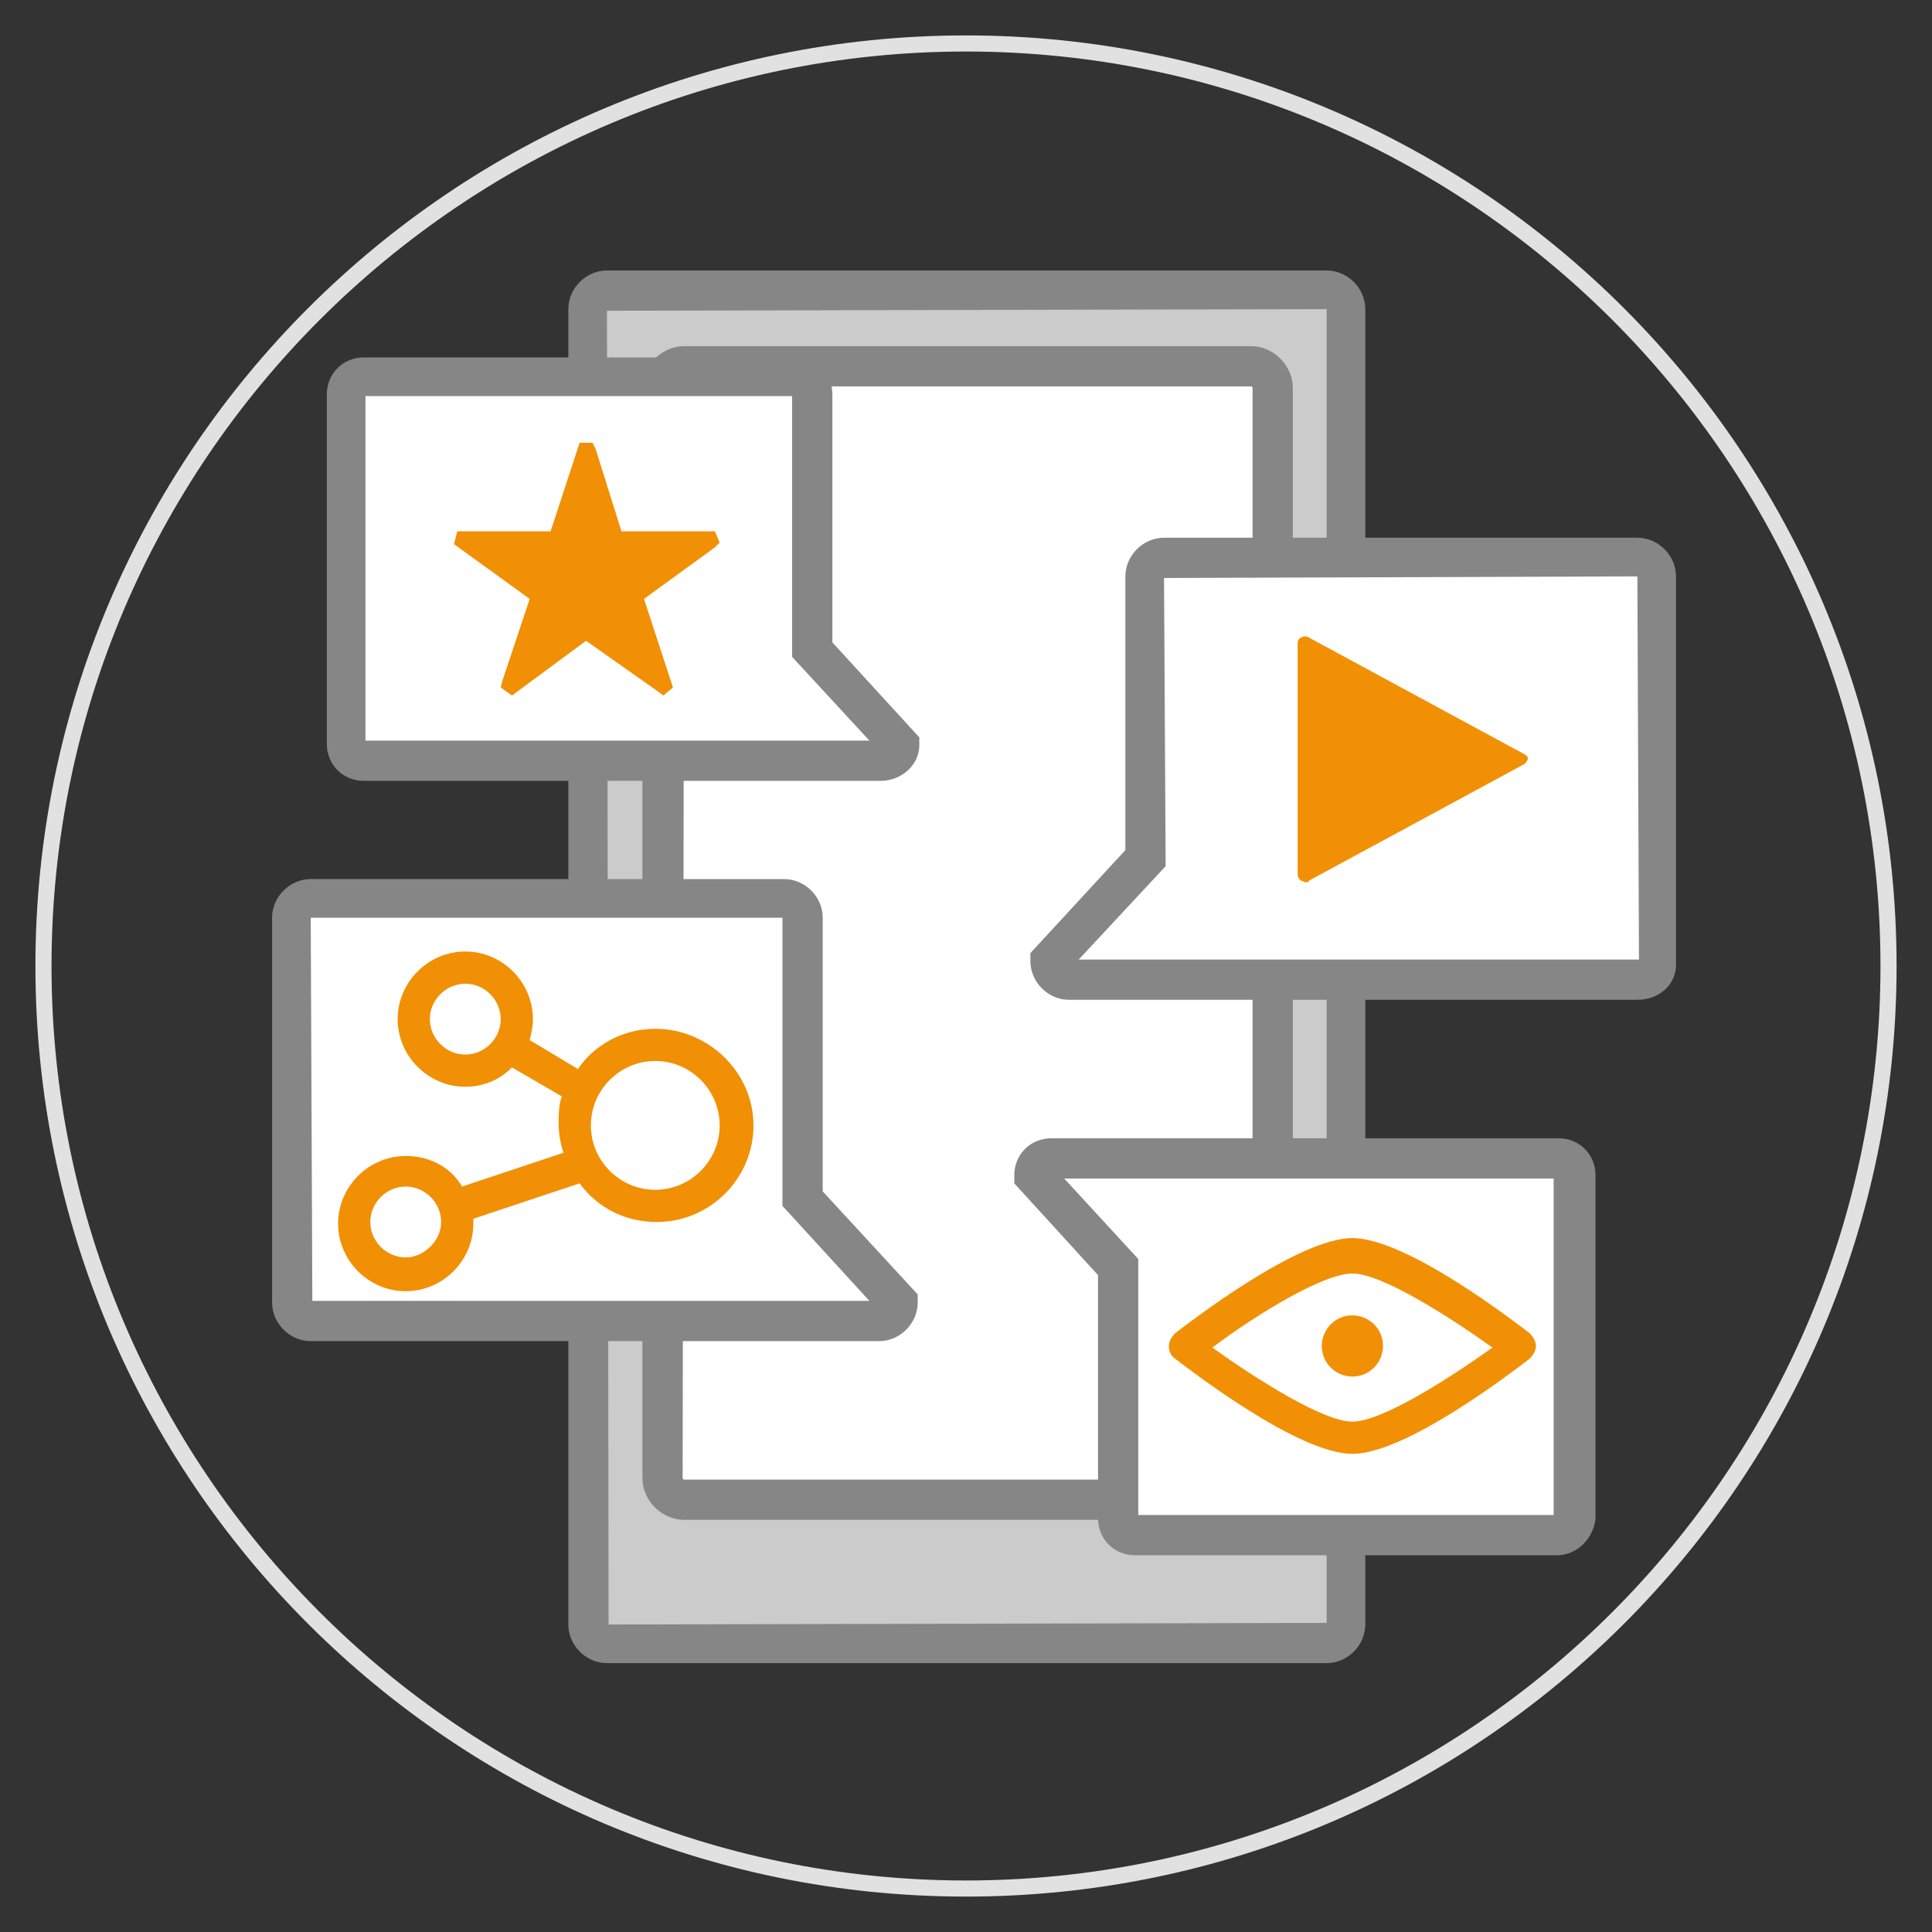
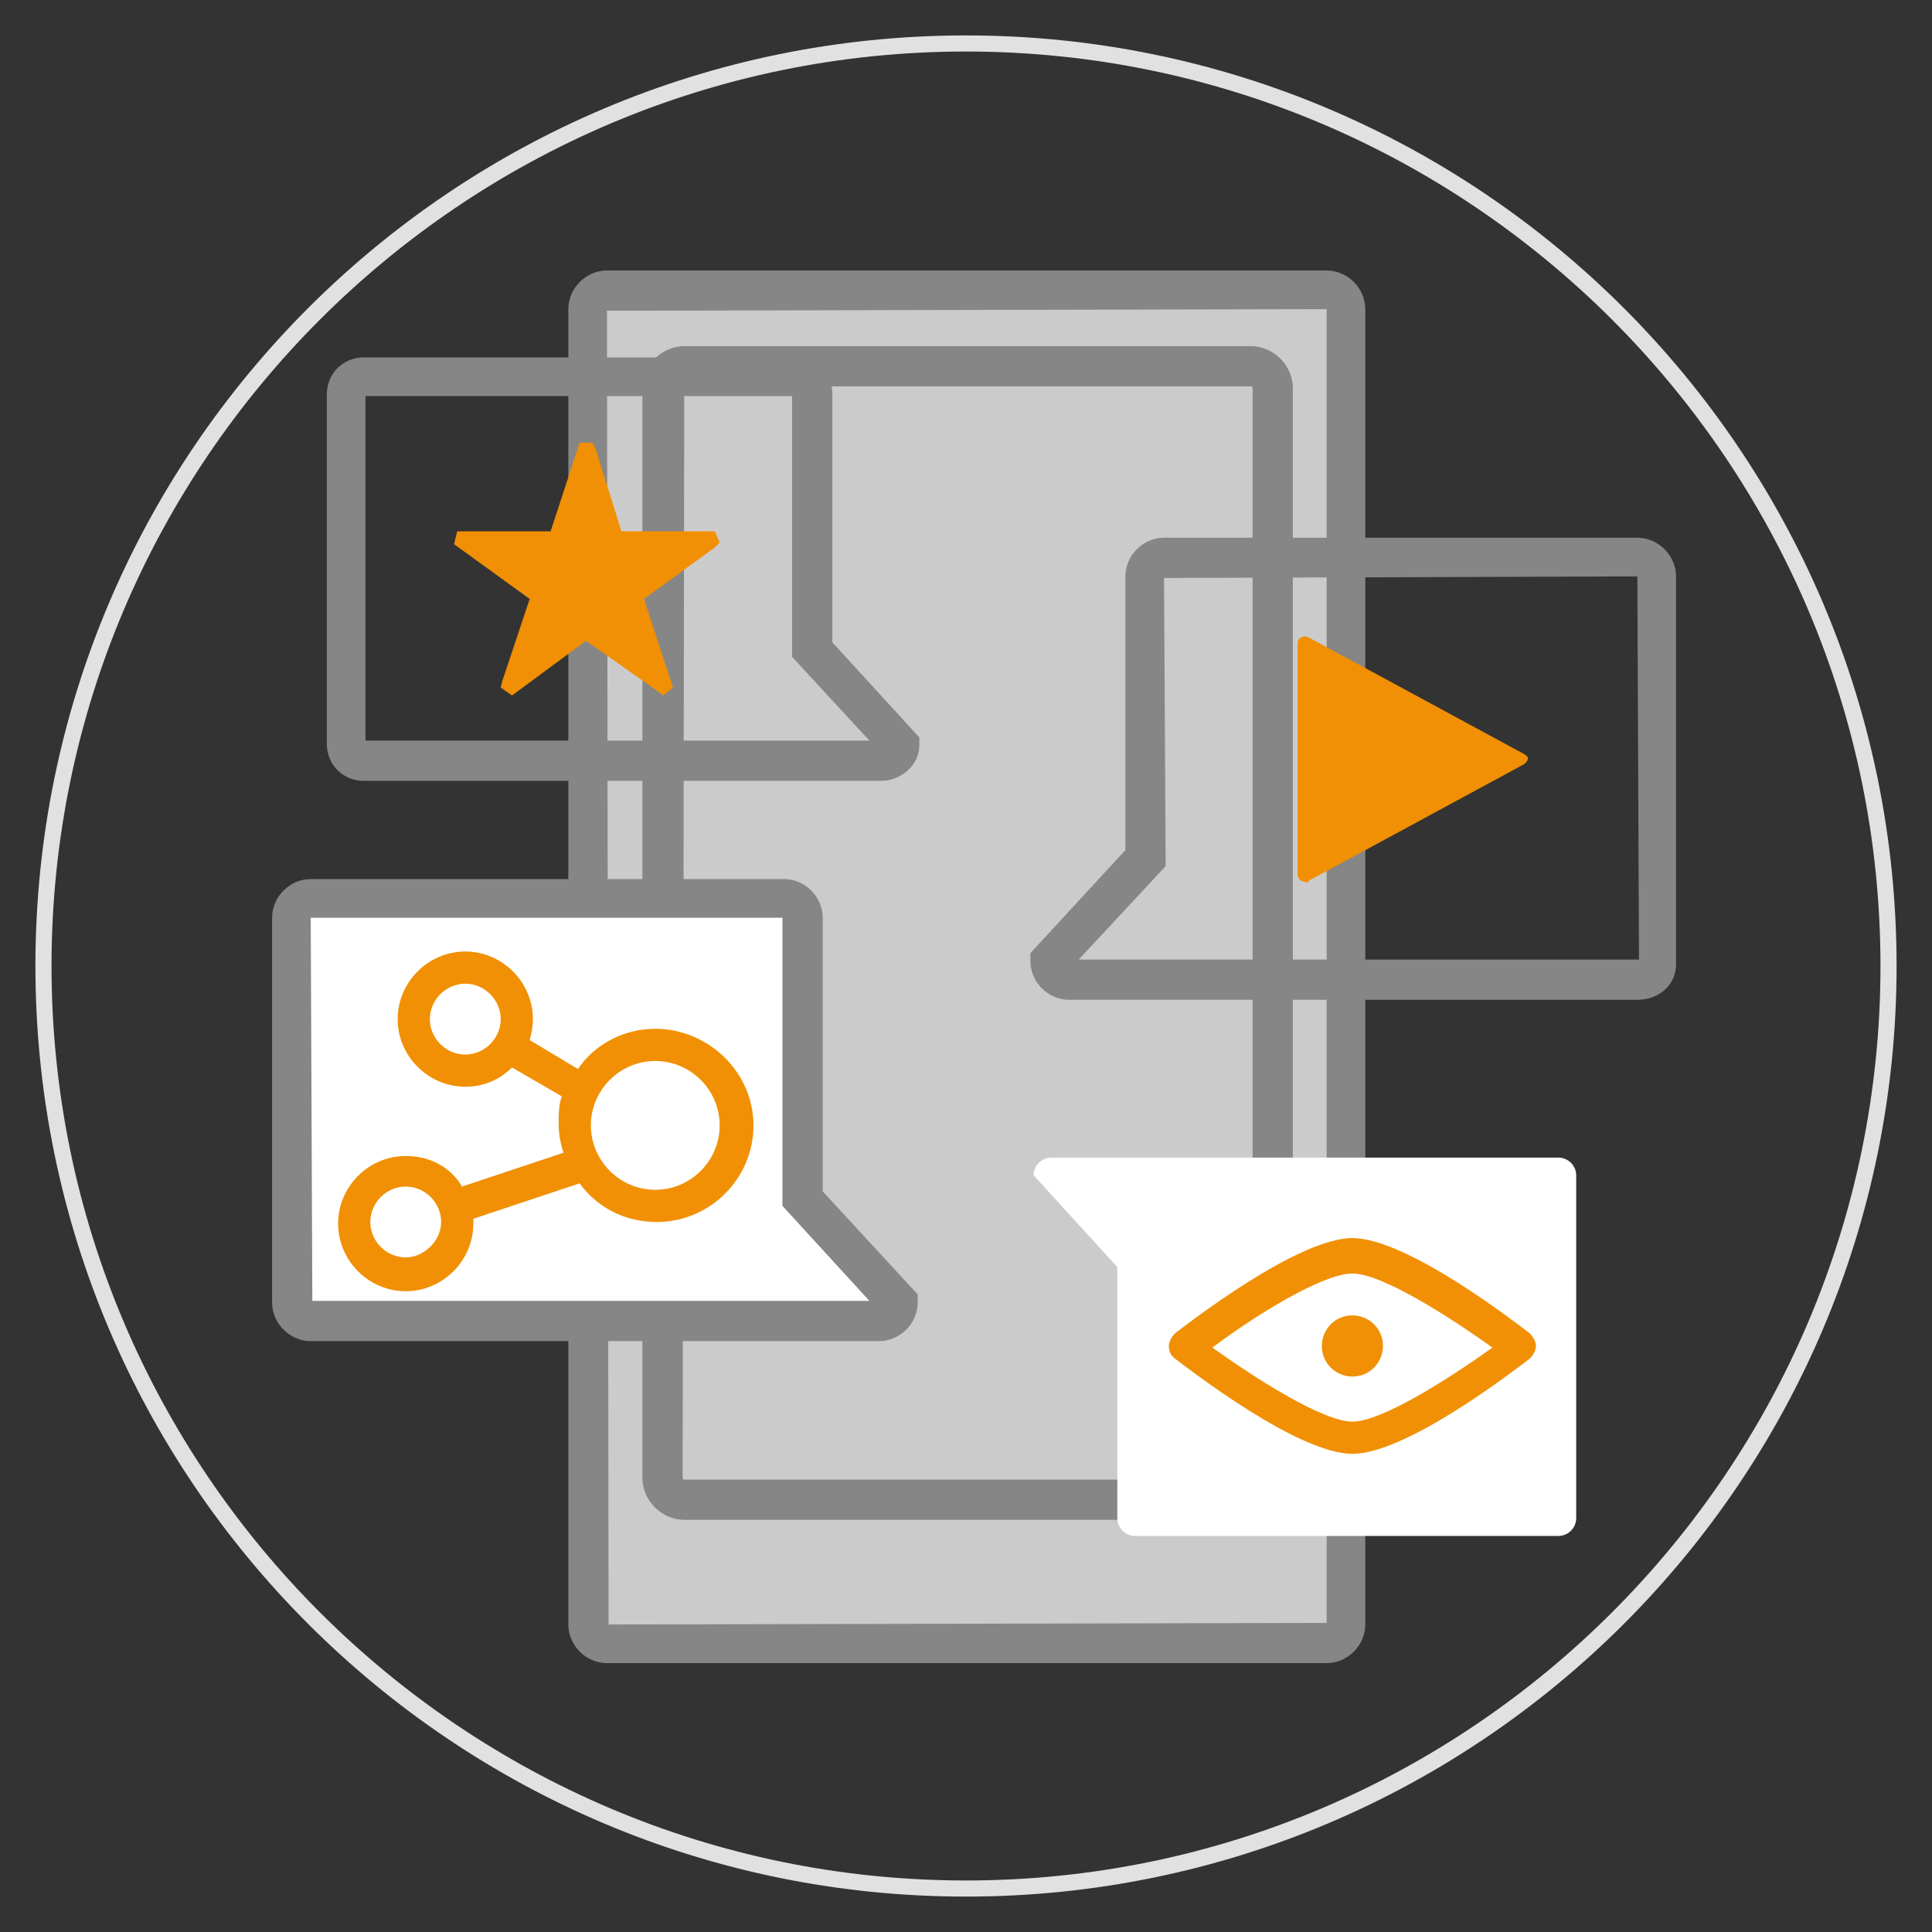
<svg xmlns="http://www.w3.org/2000/svg" version="1.1" id="Ebene_1" x="0px" y="0px" viewBox="0 0 120 120" style="enable-background:new 0 0 120 120;" xml:space="preserve">
  <rect x="0" y="0" width="120" height="120" fill="#333333" stroke="none" />
  <style type="text/css">
	.st0{fill:#E2E1E1;}
	.st1{fill:#CCCBCC;}
	.st2{fill:#868686;}
	.st3{fill:#FFFFFF;}
	.st4{fill:#F19004;}
</style>
  <g>
    <g>
      <path class="st0" d="M60,117.8C28.1,117.8,2.2,91.9,2.2,60C2.2,28.1,28.1,2.2,60,2.2c31.9,0,57.8,25.9,57.8,57.8    C117.8,91.9,91.9,117.8,60,117.8z M60,3.2C28.7,3.2,3.2,28.7,3.2,60s25.5,56.8,56.8,56.8s56.8-25.5,56.8-56.8S91.3,3.2,60,3.2z" />
    </g>
    <g>
      <g>
        <g>
          <path class="st1" d="M82.4,102H37.7c-0.7,0-1.2-0.5-1.2-1.2V19.2c0-0.7,0.5-1.2,1.2-1.2h44.7c0.7,0,1.2,0.5,1.2,1.2v81.7      C83.6,101.5,83,102,82.4,102z" />
          <path class="st2" d="M82.4,103.3H37.7c-1.3,0-2.4-1.1-2.4-2.4V19.2c0-1.3,1.1-2.4,2.4-2.4h44.7c1.3,0,2.4,1.1,2.4,2.4v81.7      C84.8,102.2,83.7,103.3,82.4,103.3z M82.3,19.2l-44.6,0.1l0.1,81.6l44.6-0.1V19.2z" />
        </g>
        <g>
-           <path class="st3" d="M42.5,93.2h35.2c0.7,0,1.3-0.6,1.3-1.3V24.1c0-0.7-0.6-1.3-1.3-1.3H42.5c-0.7,0-1.3,0.6-1.3,1.3v67.7      C41.1,92.6,41.7,93.2,42.5,93.2z" />
          <path class="st2" d="M77.6,94.4H42.5c-1.4,0-2.6-1.2-2.6-2.6V24.1c0-1.4,1.2-2.6,2.6-2.6h35.2c1.4,0,2.6,1.2,2.6,2.6v67.7      C80.2,93.3,79.1,94.4,77.6,94.4z M42.5,24C42.4,24,42.4,24.1,42.5,24l-0.1,67.8c0,0,0,0.1,0.1,0.1h35.2c0,0,0.1,0,0.1-0.1V24.1      c0,0,0-0.1-0.1-0.1H42.5z" />
        </g>
      </g>
      <g>
-         <path class="st3" d="M66.4,60.9h8.9h26.4c0.7,0,1.2-0.5,1.2-1.2V35.8c0-0.7-0.5-1.2-1.2-1.2H72.3c-0.7,0-1.2,0.5-1.2,1.2v17.5     l-5.9,6.4C65.2,60.4,65.7,60.9,66.4,60.9z" />
        <path class="st2" d="M101.7,62.1H66.4c-1.3,0-2.4-1.1-2.4-2.4v-0.5l5.9-6.4v-17c0-1.3,1.1-2.4,2.4-2.4h29.4     c1.3,0,2.4,1.1,2.4,2.4v23.9C104.2,61.1,103.1,62.1,101.7,62.1z M67,59.6h34.8l-0.1-23.8l-29.4,0.1l0.1,17.9L67,59.6z" />
      </g>
      <g>
        <path class="st3" d="M54.6,82.1h-8.9H19.3c-0.7,0-1.2-0.5-1.2-1.2V57c0-0.7,0.5-1.2,1.2-1.2h29.4c0.7,0,1.2,0.5,1.2,1.2v17.5     l5.9,6.4C55.8,81.5,55.3,82.1,54.6,82.1z" />
        <path class="st2" d="M54.6,83.3H19.3c-1.3,0-2.4-1.1-2.4-2.4V57c0-1.3,1.1-2.4,2.4-2.4h29.4c1.3,0,2.4,1.1,2.4,2.4v17l5.9,6.4     v0.5C57,82.2,55.9,83.3,54.6,83.3z M48.6,57L19.3,57l0.1,23.8L54,80.8l-5.4-5.9V57z" />
      </g>
      <g>
-         <path class="st3" d="M54.7,47.3h-8.1h-24c-0.6,0-1.1-0.5-1.1-1.1V24.5c0-0.6,0.5-1.1,1.1-1.1h26.8c0.6,0,1.1,0.5,1.1,1.1v15.9     l5.4,5.9C55.8,46.8,55.3,47.3,54.7,47.3z" />
        <path class="st2" d="M54.7,48.5H22.6c-1.3,0-2.3-1-2.3-2.3V24.5c0-1.3,1-2.3,2.3-2.3h26.8c1.3,0,2.3,1,2.3,2.3v15.4l5.4,5.9v0.5     C57.1,47.5,56,48.5,54.7,48.5z M22.7,46H54l-4.8-5.2V24.6H22.7V46z" />
      </g>
      <g>
        <path class="st3" d="M65.3,71.9h8h23.5c0.6,0,1.1,0.5,1.1,1.1v21.3c0,0.6-0.5,1.1-1.1,1.1H70.5c-0.6,0-1.1-0.5-1.1-1.1V78.7     L64.2,73C64.2,72.4,64.7,71.9,65.3,71.9z" />
-         <path class="st2" d="M96.7,96.6H70.5c-1.3,0-2.3-1-2.3-2.3V79.2L63,73.5V73c0-1.3,1-2.3,2.3-2.3h31.5c1.3,0,2.3,1,2.3,2.3v21.3     C99,95.5,98,96.6,96.7,96.6z M70.7,94.1h25.8V73.2H66.1l4.6,5V94.1z" />
      </g>
      <polygon class="st4" points="44.7,33.7 44.4,33 38.6,33 37,27.9 36.8,27.5 36,27.5 34.2,33 28.8,33 28.4,33 28.2,33.8 32.9,37.2     31.2,42.3 31.1,42.7 31.8,43.2 36.4,39.8 40.8,42.9 41.2,43.2 41.8,42.7 40,37.2 44.4,34   " />
      <path class="st4" d="M94.6,46.8l-13.3-7.2c-0.2-0.1-0.3-0.1-0.5,0c-0.2,0.1-0.2,0.3-0.2,0.4v14.3c0,0.2,0.1,0.3,0.2,0.4    c0.1,0,0.2,0.1,0.3,0.1c0.1,0,0.2,0,0.2-0.1l13.3-7.2c0.2-0.1,0.3-0.3,0.3-0.4S94.8,46.9,94.6,46.8z" />
      <path class="st4" d="M40.7,63.9c-2,0-3.8,1-4.8,2.5l-3-1.8c0.1-0.4,0.2-0.8,0.2-1.3c0-2.3-1.9-4.2-4.2-4.2s-4.2,1.9-4.2,4.2    c0,2.3,1.9,4.2,4.2,4.2c1.1,0,2.1-0.4,2.9-1.2c0,0,0,0,0,0l3.1,1.8c-0.2,0.5-0.2,1.1-0.2,1.7c0,0.6,0.1,1.2,0.3,1.8l-6.3,2.1    c-0.7-1.2-2-1.9-3.5-1.9c-2.3,0-4.2,1.9-4.2,4.2c0,2.3,1.9,4.2,4.2,4.2s4.2-1.9,4.2-4.2c0-0.1,0-0.2,0-0.3l6.6-2.2    c1.1,1.5,2.8,2.4,4.8,2.4c3.3,0,6-2.7,6-6S44,63.9,40.7,63.9z M28.9,65.5c-1.2,0-2.2-1-2.2-2.2s1-2.2,2.2-2.2s2.2,1,2.2,2.2    S30.1,65.5,28.9,65.5z M25.2,78.1c-1.2,0-2.2-1-2.2-2.2s1-2.2,2.2-2.2s2.2,1,2.2,2.2S26.3,78.1,25.2,78.1z M40.7,73.9    c-2.2,0-4-1.8-4-4c0-2.2,1.8-4,4-4s4,1.8,4,4C44.7,72.1,42.9,73.9,40.7,73.9z" />
      <g>
        <path class="st4" d="M95,82.8c-0.8-0.6-7.6-5.9-11-5.9s-10.2,5.3-11,5.9c-0.2,0.2-0.4,0.5-0.4,0.8s0.1,0.6,0.4,0.8     c0.8,0.6,7.6,5.9,11,5.9s10.2-5.3,11-5.9c0.2-0.2,0.4-0.5,0.4-0.8S95.2,83,95,82.8z M84,88.3c-1.8,0-5.9-2.6-8.7-4.6     c2.8-2.1,6.9-4.6,8.7-4.6c1.8,0,5.9,2.6,8.7,4.6C89.9,85.7,85.8,88.3,84,88.3z M82.1,83.6c0,1.1,0.9,1.9,1.9,1.9     c1.1,0,1.9-0.9,1.9-1.9c0-1.1-0.9-1.9-1.9-1.9C82.9,81.7,82.1,82.6,82.1,83.6z" />
      </g>
    </g>
  </g>
</svg>